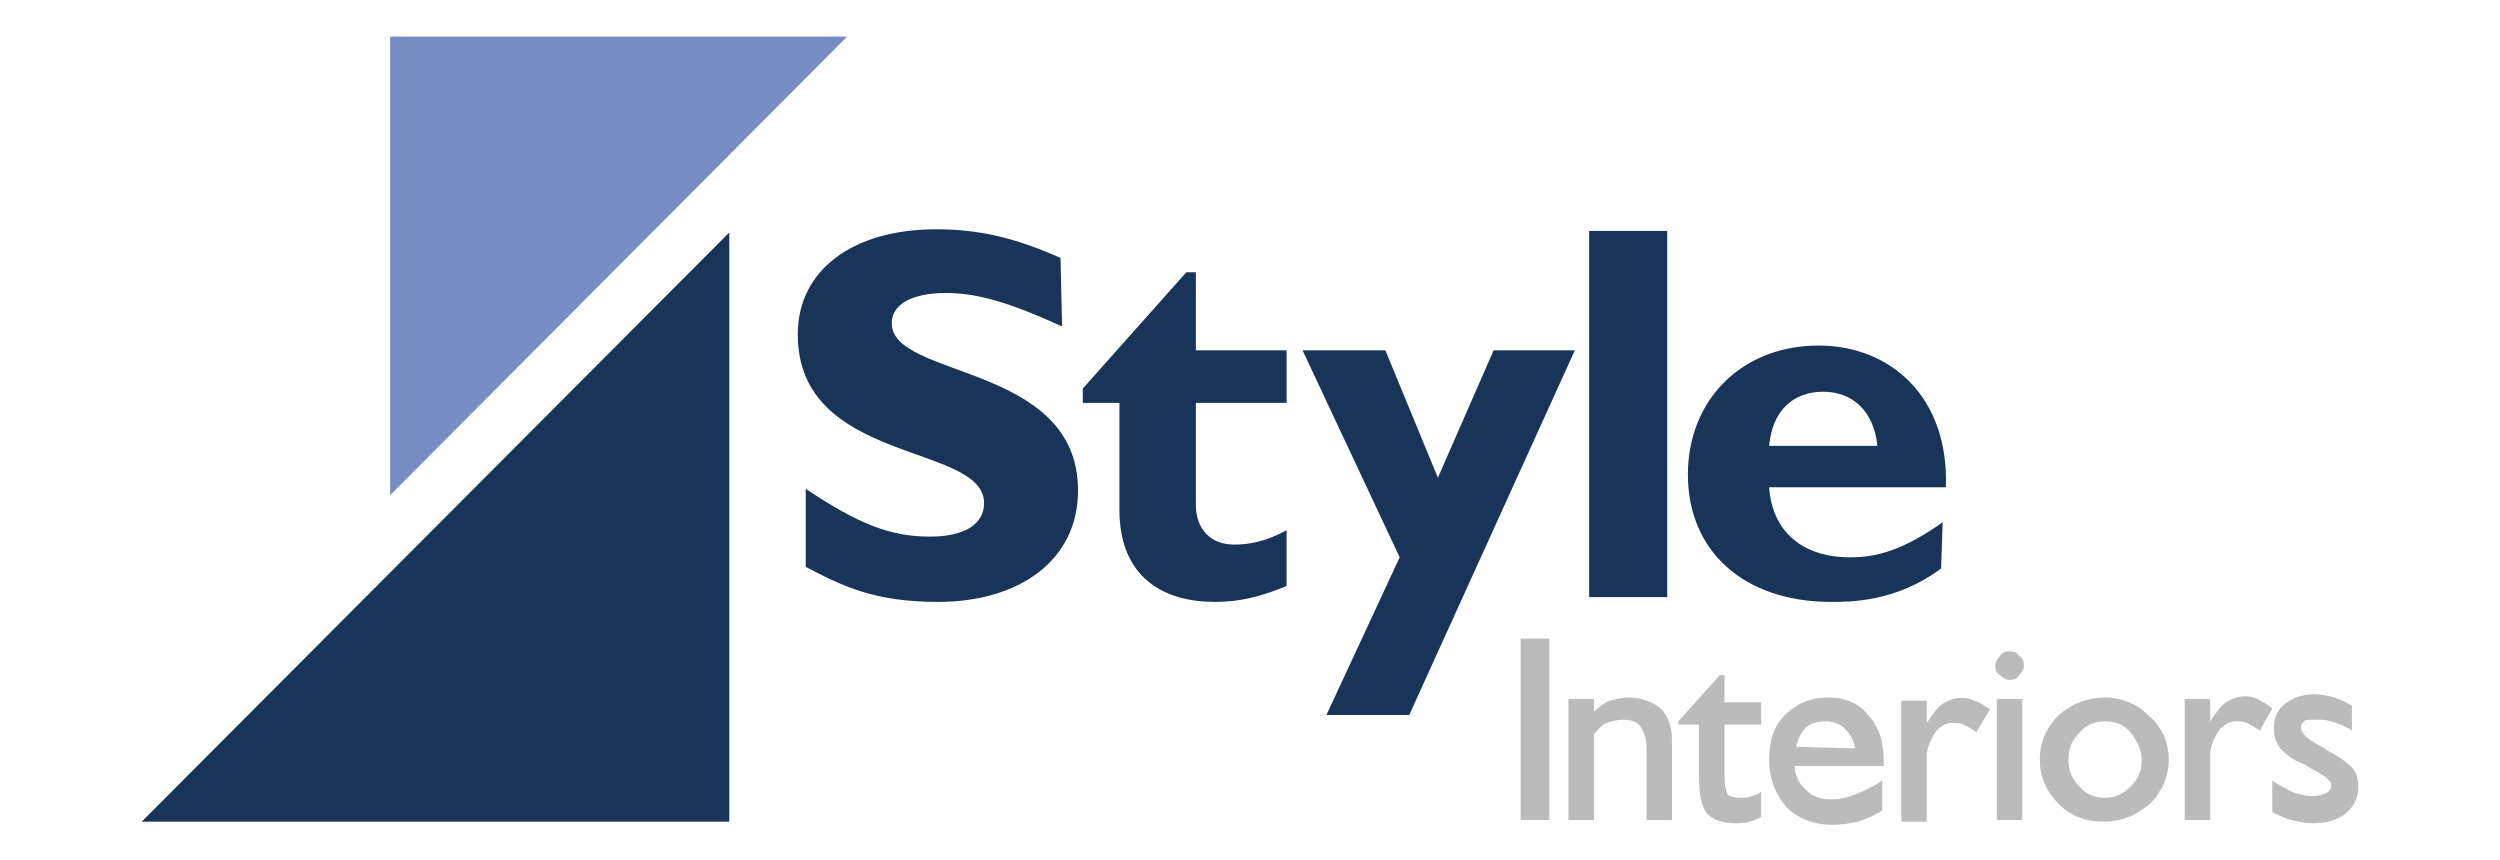
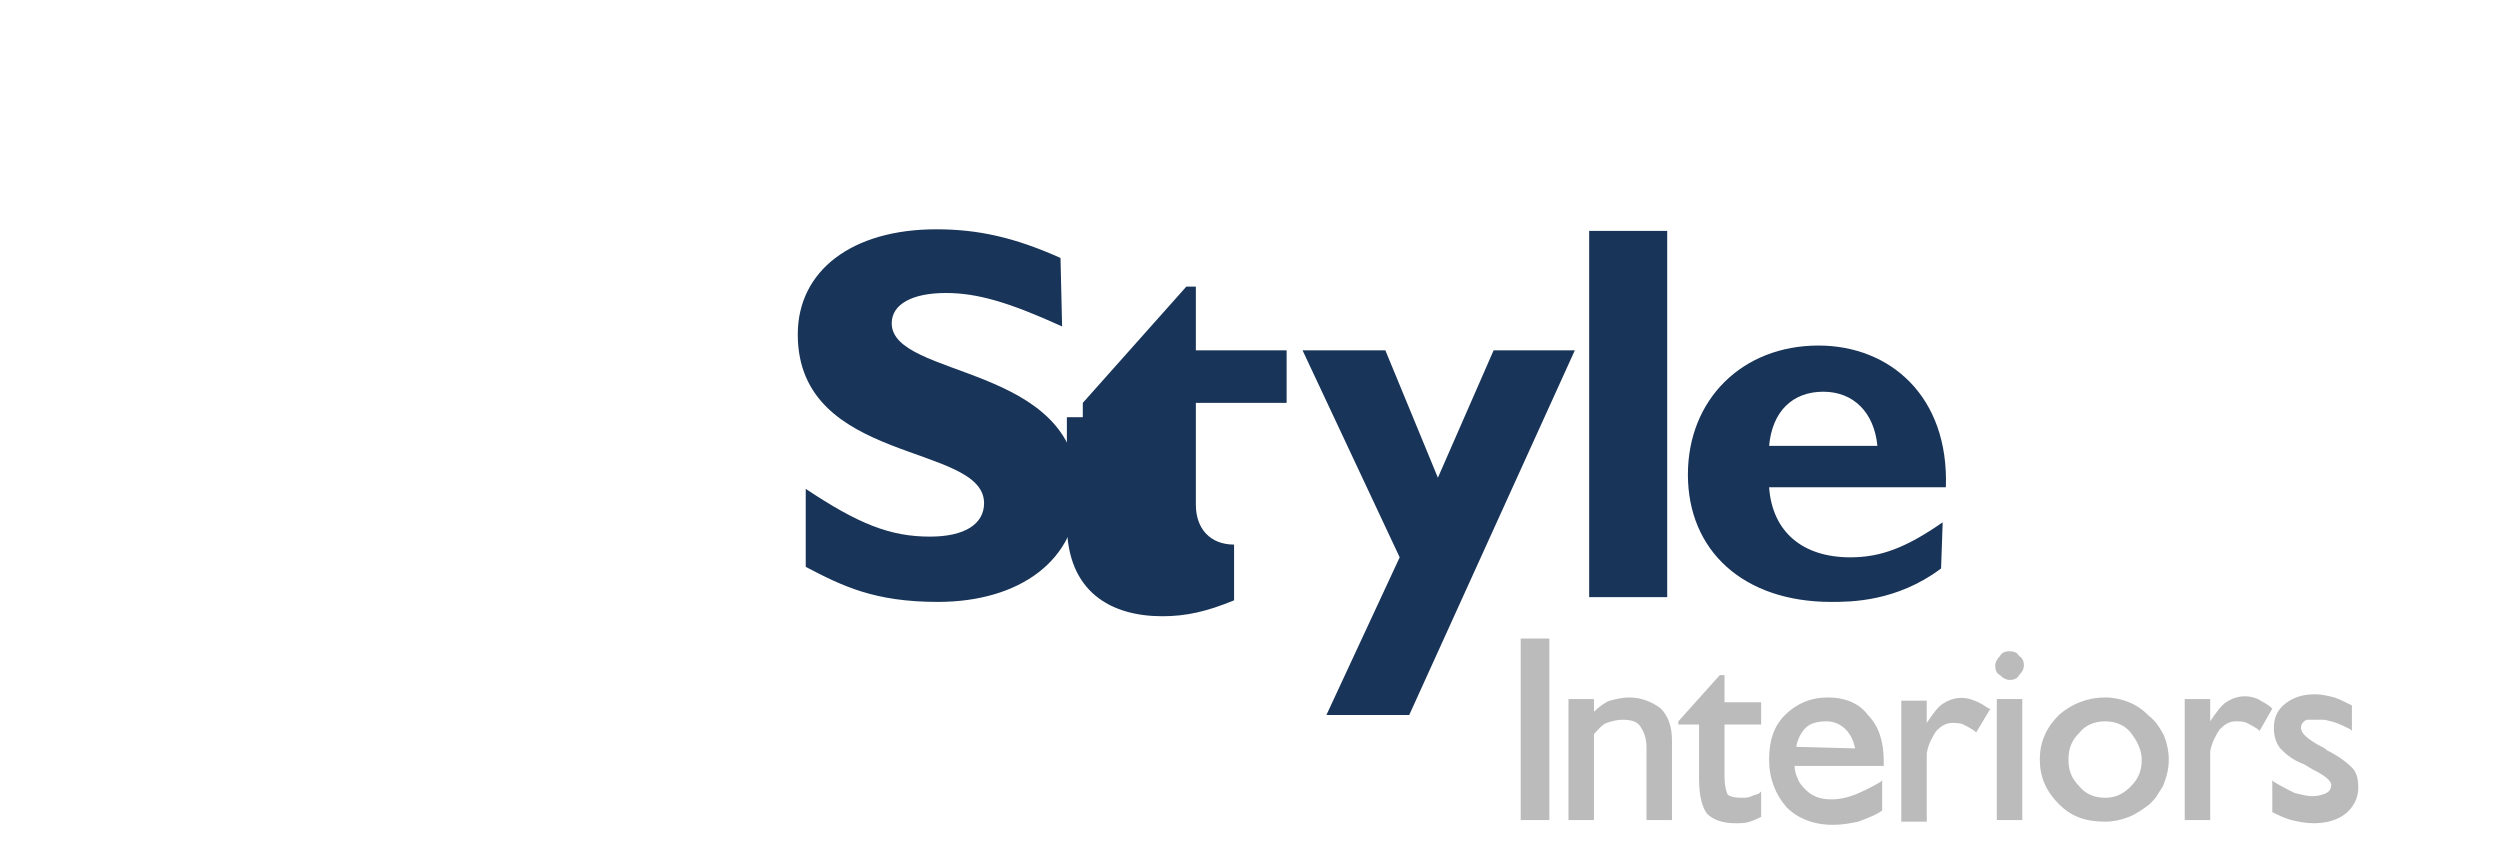
<svg xmlns="http://www.w3.org/2000/svg" version="1.1" id="Layer_1" x="0px" y="0px" width="157" height="54" viewBox="0 0 157 54" style="enable-background:new 0 0 157 54;" xml:space="preserve">
  <style type="text/css">
	.st0{fill:#BBBBBC;}
	.st1{fill:#183458;}
	.st2{fill:#768EC3;}
</style>
  <g>
    <g>
      <rect x="95.5" y="40.1" class="st0" width="1.8" height="11.4" />
      <path class="st0" d="M102.3,43.8c-0.4,0-0.8,0.1-1.2,0.2c-0.3,0.1-0.7,0.4-1,0.7v-0.8h-1.6v7.6h1.6v-5.4c0.3-0.3,0.5-0.6,0.8-0.7    c0.3-0.1,0.6-0.2,1-0.2c0.5,0,0.9,0.1,1.1,0.4c0.2,0.3,0.4,0.7,0.4,1.3v4.6h1.6v-5c0-0.8-0.2-1.5-0.7-2    C103.8,44.1,103.1,43.8,102.3,43.8z" />
      <path class="st0" d="M110,50c-0.2,0.1-0.4,0.1-0.7,0.1c-0.4,0-0.7-0.1-0.8-0.2c-0.1-0.2-0.2-0.6-0.2-1.1v-3.3h2.3v-1.4h-2.3v-1.7    H108l-2.6,2.9l0,0v0.2h1.3v3.4c0,1.1,0.2,1.8,0.5,2.2c0.4,0.4,1,0.6,1.8,0.6c0.3,0,0.6,0,0.9-0.1s0.5-0.2,0.7-0.3l0,0v-1.6    l-0.1,0.1C110.4,49.9,110.2,49.9,110,50z" />
      <path class="st0" d="M114.8,43.8c-1.1,0-2,0.4-2.7,1.1c-0.7,0.7-1,1.6-1,2.8s0.4,2.2,1.1,3c0.7,0.7,1.7,1.1,2.9,1.1    c0.6,0,1.1-0.1,1.6-0.2c0.5-0.2,1.1-0.4,1.5-0.7l0,0V49l-0.1,0.1c-0.5,0.3-1.1,0.6-1.6,0.8s-1,0.3-1.5,0.3c-0.7,0-1.2-0.2-1.6-0.6    c-0.2-0.2-0.4-0.4-0.5-0.7c-0.1-0.2-0.2-0.5-0.2-0.8h5.6v-0.3c0-1.2-0.3-2.2-1-2.9C116.8,44.2,115.9,43.8,114.8,43.8z M112.8,46.9    c0.1-0.5,0.3-0.9,0.6-1.2c0.3-0.3,0.8-0.4,1.3-0.4s0.9,0.2,1.2,0.5c0.3,0.3,0.5,0.7,0.6,1.2L112.8,46.9z" />
      <path class="st0" d="M124,44c-0.7-0.3-1.4-0.2-2,0.2c-0.3,0.2-0.6,0.6-1,1.2V44h-1.6v7.6h1.6v-4.3c0.1-0.6,0.4-1.1,0.6-1.4    c0.3-0.3,0.6-0.5,1-0.5c0.2,0,0.5,0,0.7,0.1s0.4,0.2,0.7,0.4l0.1,0.1l0.9-1.5h-0.1C124.6,44.3,124.3,44.1,124,44z" />
      <path class="st0" d="M126.2,40.9c-0.3,0-0.5,0.1-0.6,0.3c-0.2,0.2-0.3,0.4-0.3,0.6c0,0.3,0.1,0.5,0.3,0.6c0.2,0.2,0.4,0.3,0.6,0.3    c0.3,0,0.5-0.1,0.6-0.3c0.2-0.2,0.3-0.4,0.3-0.6c0-0.3-0.1-0.5-0.3-0.6C126.7,41,126.5,40.9,126.2,40.9z" />
      <rect x="125.4" y="43.9" class="st0" width="1.6" height="7.6" />
      <path class="st0" d="M135,45c-0.4-0.4-0.8-0.7-1.3-0.9s-1-0.3-1.5-0.3c-1.1,0-2.1,0.4-2.9,1.1c-0.8,0.8-1.2,1.7-1.2,2.8    s0.4,2,1.2,2.8s1.7,1.1,2.9,1.1c0.5,0,1-0.1,1.5-0.3s0.9-0.5,1.3-0.8c0.2-0.2,0.4-0.4,0.5-0.6c0.1-0.2,0.3-0.4,0.4-0.7    c0.2-0.5,0.3-1,0.3-1.5s-0.1-1-0.3-1.5C135.7,45.8,135.4,45.3,135,45z M134.5,47.7c0,0.7-0.2,1.2-0.7,1.7s-1,0.7-1.6,0.7    s-1.2-0.2-1.6-0.7c-0.5-0.5-0.7-1-0.7-1.7s0.2-1.2,0.7-1.7c0.4-0.5,1-0.7,1.6-0.7s1.2,0.2,1.6,0.7    C134.2,46.5,134.5,47.1,134.5,47.7z" />
      <path class="st0" d="M142.7,44.5c-0.3-0.3-0.6-0.4-0.9-0.6c-0.7-0.3-1.4-0.2-2,0.2c-0.3,0.2-0.6,0.6-1,1.2v-1.4h-1.6v7.6h1.6v-4.3    c0.1-0.6,0.4-1.1,0.6-1.4c0.3-0.3,0.6-0.5,1-0.5c0.2,0,0.5,0,0.7,0.1s0.4,0.2,0.7,0.4l0.1,0.1L142.7,44.5L142.7,44.5z" />
      <path class="st0" d="M147.7,48.2c-0.3-0.3-0.8-0.7-1.6-1.1L146,47c-1.2-0.6-1.5-1-1.5-1.3c0-0.2,0.1-0.3,0.2-0.4    c0.1-0.1,0.2-0.1,0.3-0.1c0.2,0,0.6,0,0.9,0c0.2,0,0.4,0.1,0.5,0.1c0.4,0.1,0.8,0.3,1.2,0.5l0.1,0.1v-1.6l0,0    c-0.4-0.2-0.8-0.4-1.1-0.5c-0.4-0.1-0.8-0.2-1.2-0.2c-0.8,0-1.4,0.2-1.9,0.6c-0.5,0.4-0.7,0.9-0.7,1.5c0,0.5,0.1,0.9,0.4,1.3    c0.3,0.3,0.7,0.7,1.5,1l0.5,0.3c1,0.5,1.2,0.8,1.2,1s-0.1,0.4-0.3,0.5s-0.5,0.2-0.9,0.2c-0.3,0-0.7-0.1-1.1-0.2    c-0.4-0.2-0.8-0.4-1.3-0.7l-0.1-0.1v2l0,0c0.4,0.2,0.8,0.4,1.2,0.5s0.9,0.2,1.4,0.2c0.8,0,1.5-0.2,2-0.6c0.5-0.4,0.8-1,0.8-1.6    C148.1,48.9,148,48.5,147.7,48.2z" />
    </g>
    <g>
-       <polygon class="st1" points="45.8,51.6 8.9,51.6 45.8,14.6   " />
-       <polygon class="st2" points="24.5,31.1 24.5,2.3 53.2,2.3   " />
      <path class="st1" d="M66.7,20.5c-3.3-1.5-5.3-2.1-7.3-2.1c-2.1,0-3.4,0.7-3.4,1.9c0,3.5,11.7,2.5,11.7,10.5c0,4.4-3.7,7-8.8,7    c-4,0-6-1-8.3-2.2v-4.9c3.3,2.2,5.3,3,7.8,3c2.2,0,3.4-0.8,3.4-2.1c0-3.8-11.7-2.4-11.7-10.6c0-4,3.4-6.6,8.7-6.6    c2.6,0,4.9,0.5,7.8,1.8L66.7,20.5" />
-       <path class="st1" d="M80.8,25.3h-5.7v6.4c0,1.5,0.9,2.5,2.4,2.5c1,0,2-0.2,3.3-0.9v3.5c-1.7,0.7-3,1-4.5,1c-3.2,0-6-1.5-6-5.8    v-6.7H68v-0.9l6.5-7.3h0.6V22h5.7L80.8,25.3" />
+       <path class="st1" d="M80.8,25.3h-5.7v6.4c0,1.5,0.9,2.5,2.4,2.5v3.5c-1.7,0.7-3,1-4.5,1c-3.2,0-6-1.5-6-5.8    v-6.7H68v-0.9l6.5-7.3h0.6V22h5.7L80.8,25.3" />
      <polygon class="st1" points="88.5,44.9 83.3,44.9 87.9,35 81.8,22 87,22 90.3,30 93.8,22 98.9,22   " />
      <rect x="99.8" y="14.5" class="st1" width="4.9" height="23" />
      <path class="st1" d="M121.9,35.7c-2.8,2.1-5.7,2.1-6.9,2.1c-5.5,0-9-3.2-9-8c0-4.7,3.4-8.1,8.2-8.1c4.5,0,8.2,3.2,8,8.9h-11.1    c0.2,2.8,2.1,4.4,5.1,4.4c1.9,0,3.5-0.6,5.8-2.2L121.9,35.7 M117.9,28c-0.2-2.1-1.5-3.4-3.4-3.4s-3.2,1.2-3.4,3.4H117.9z" />
    </g>
  </g>
</svg>